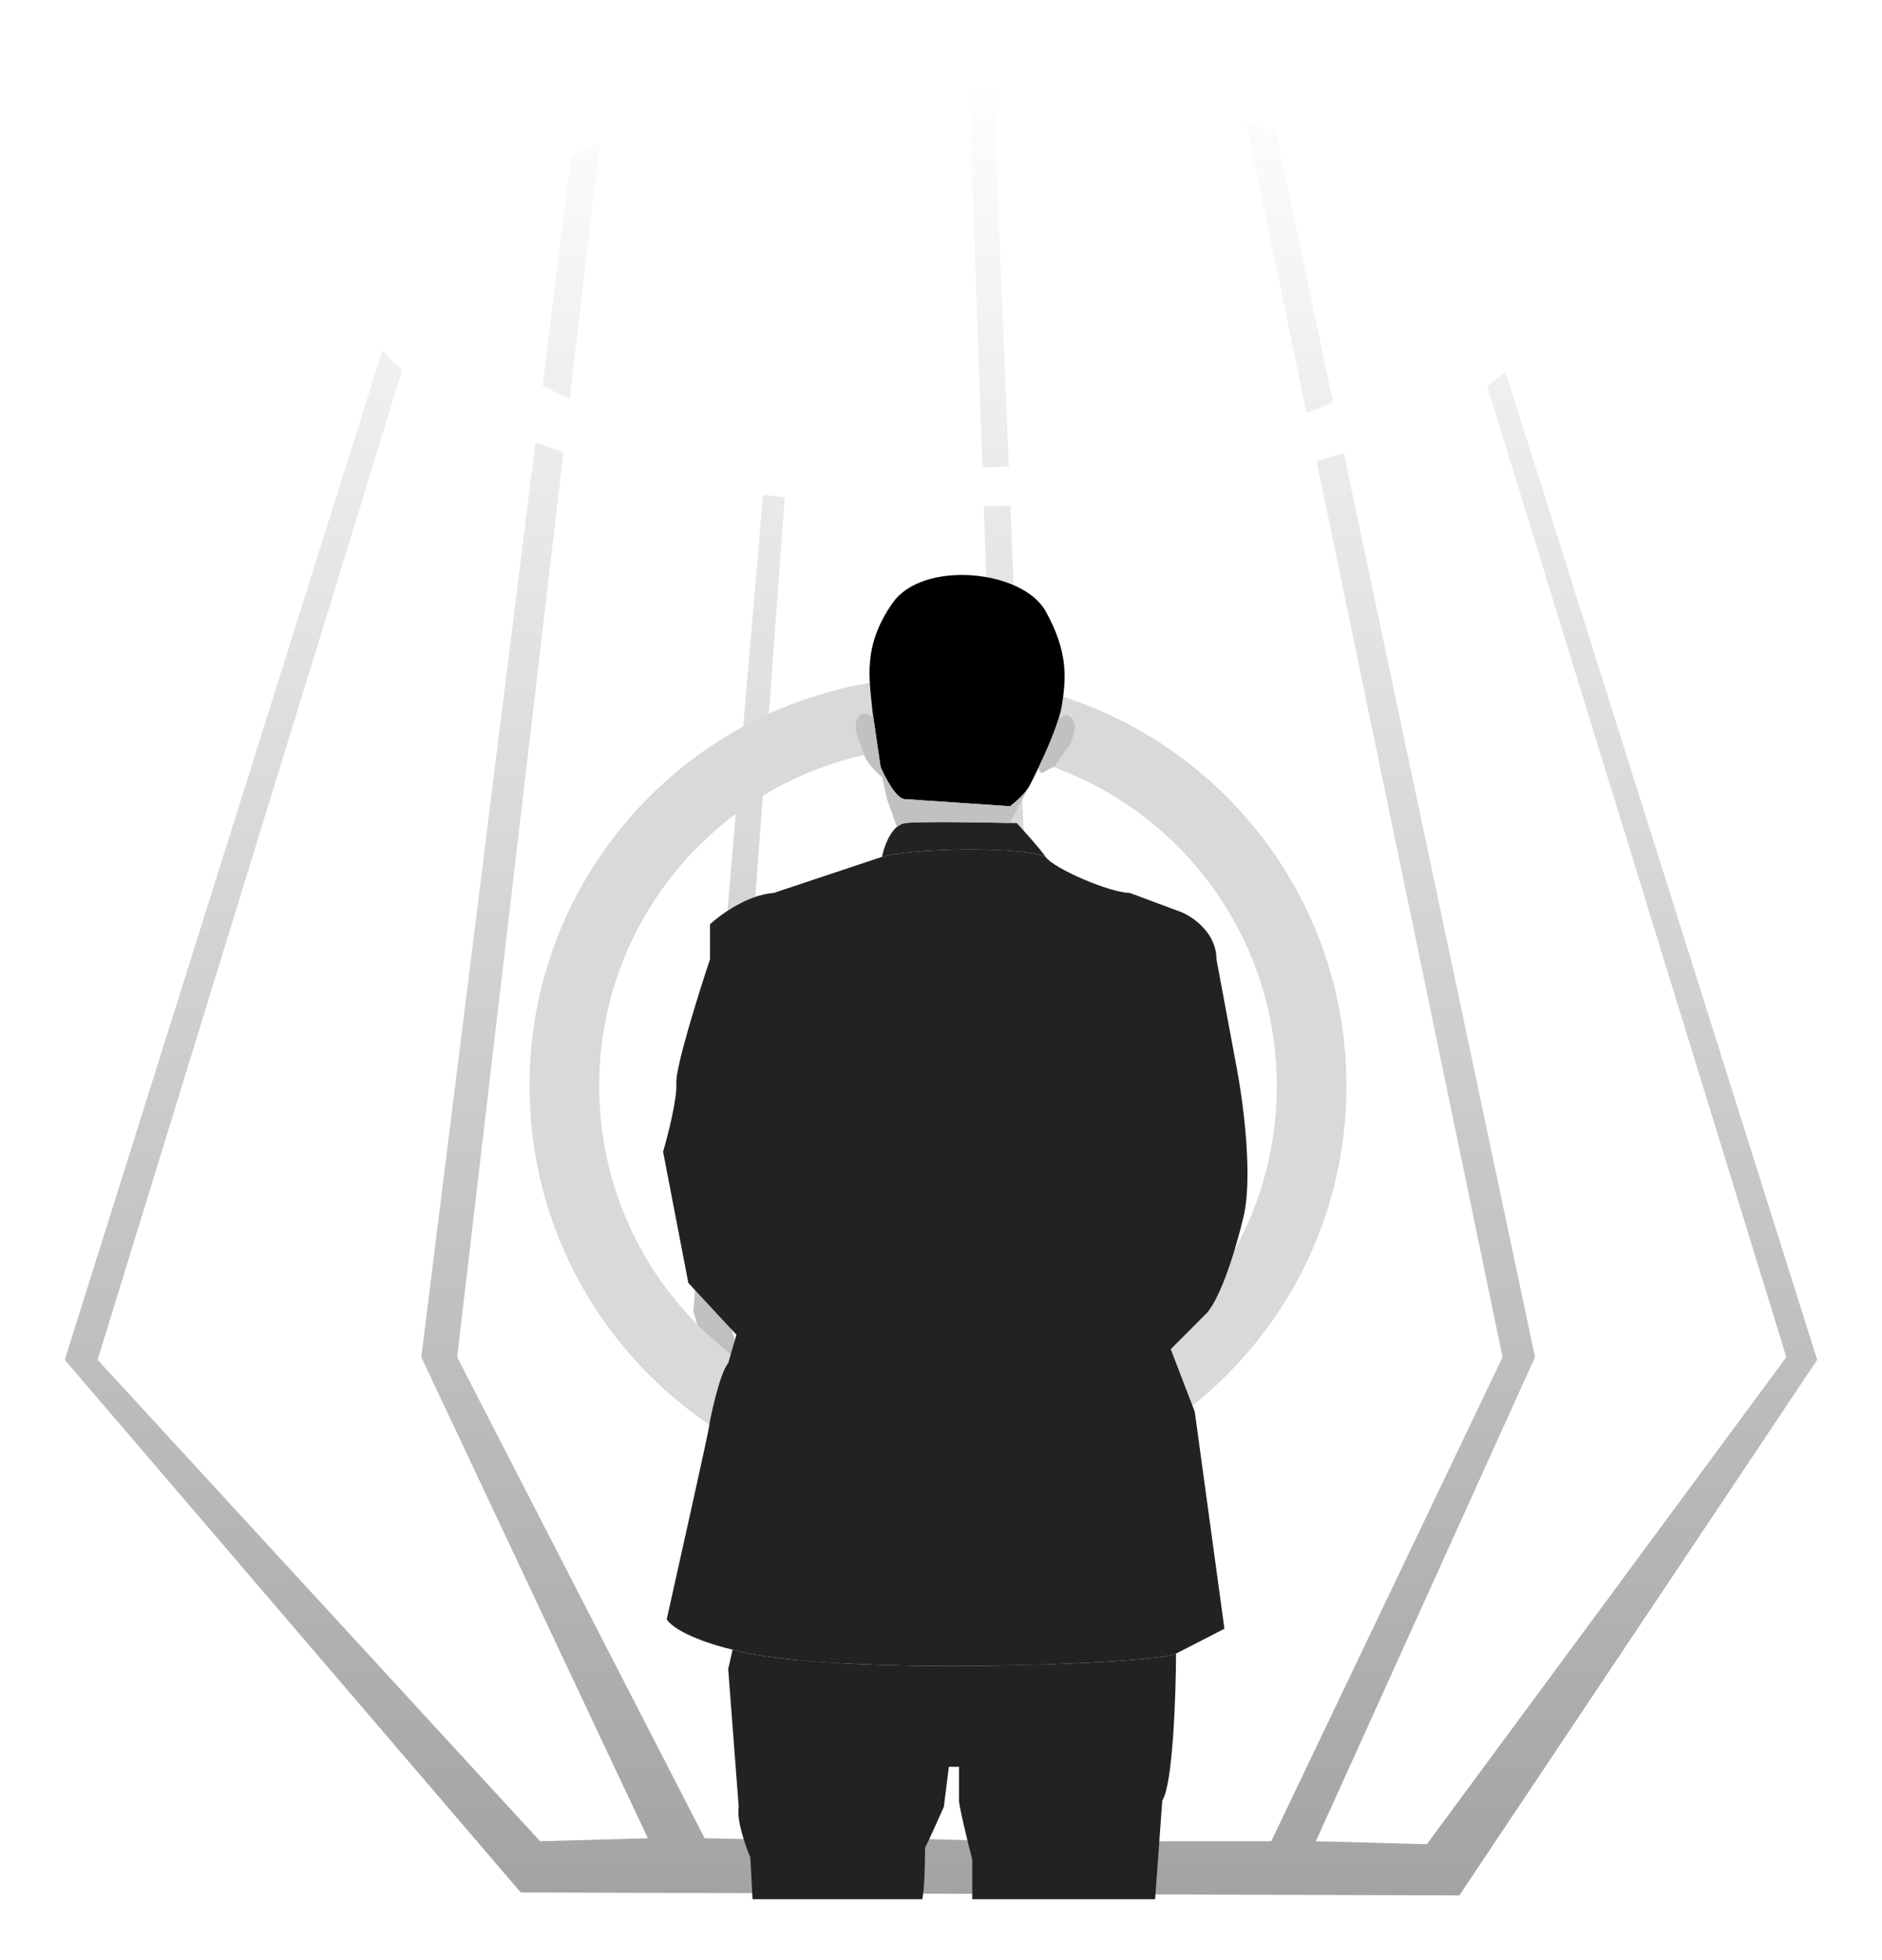
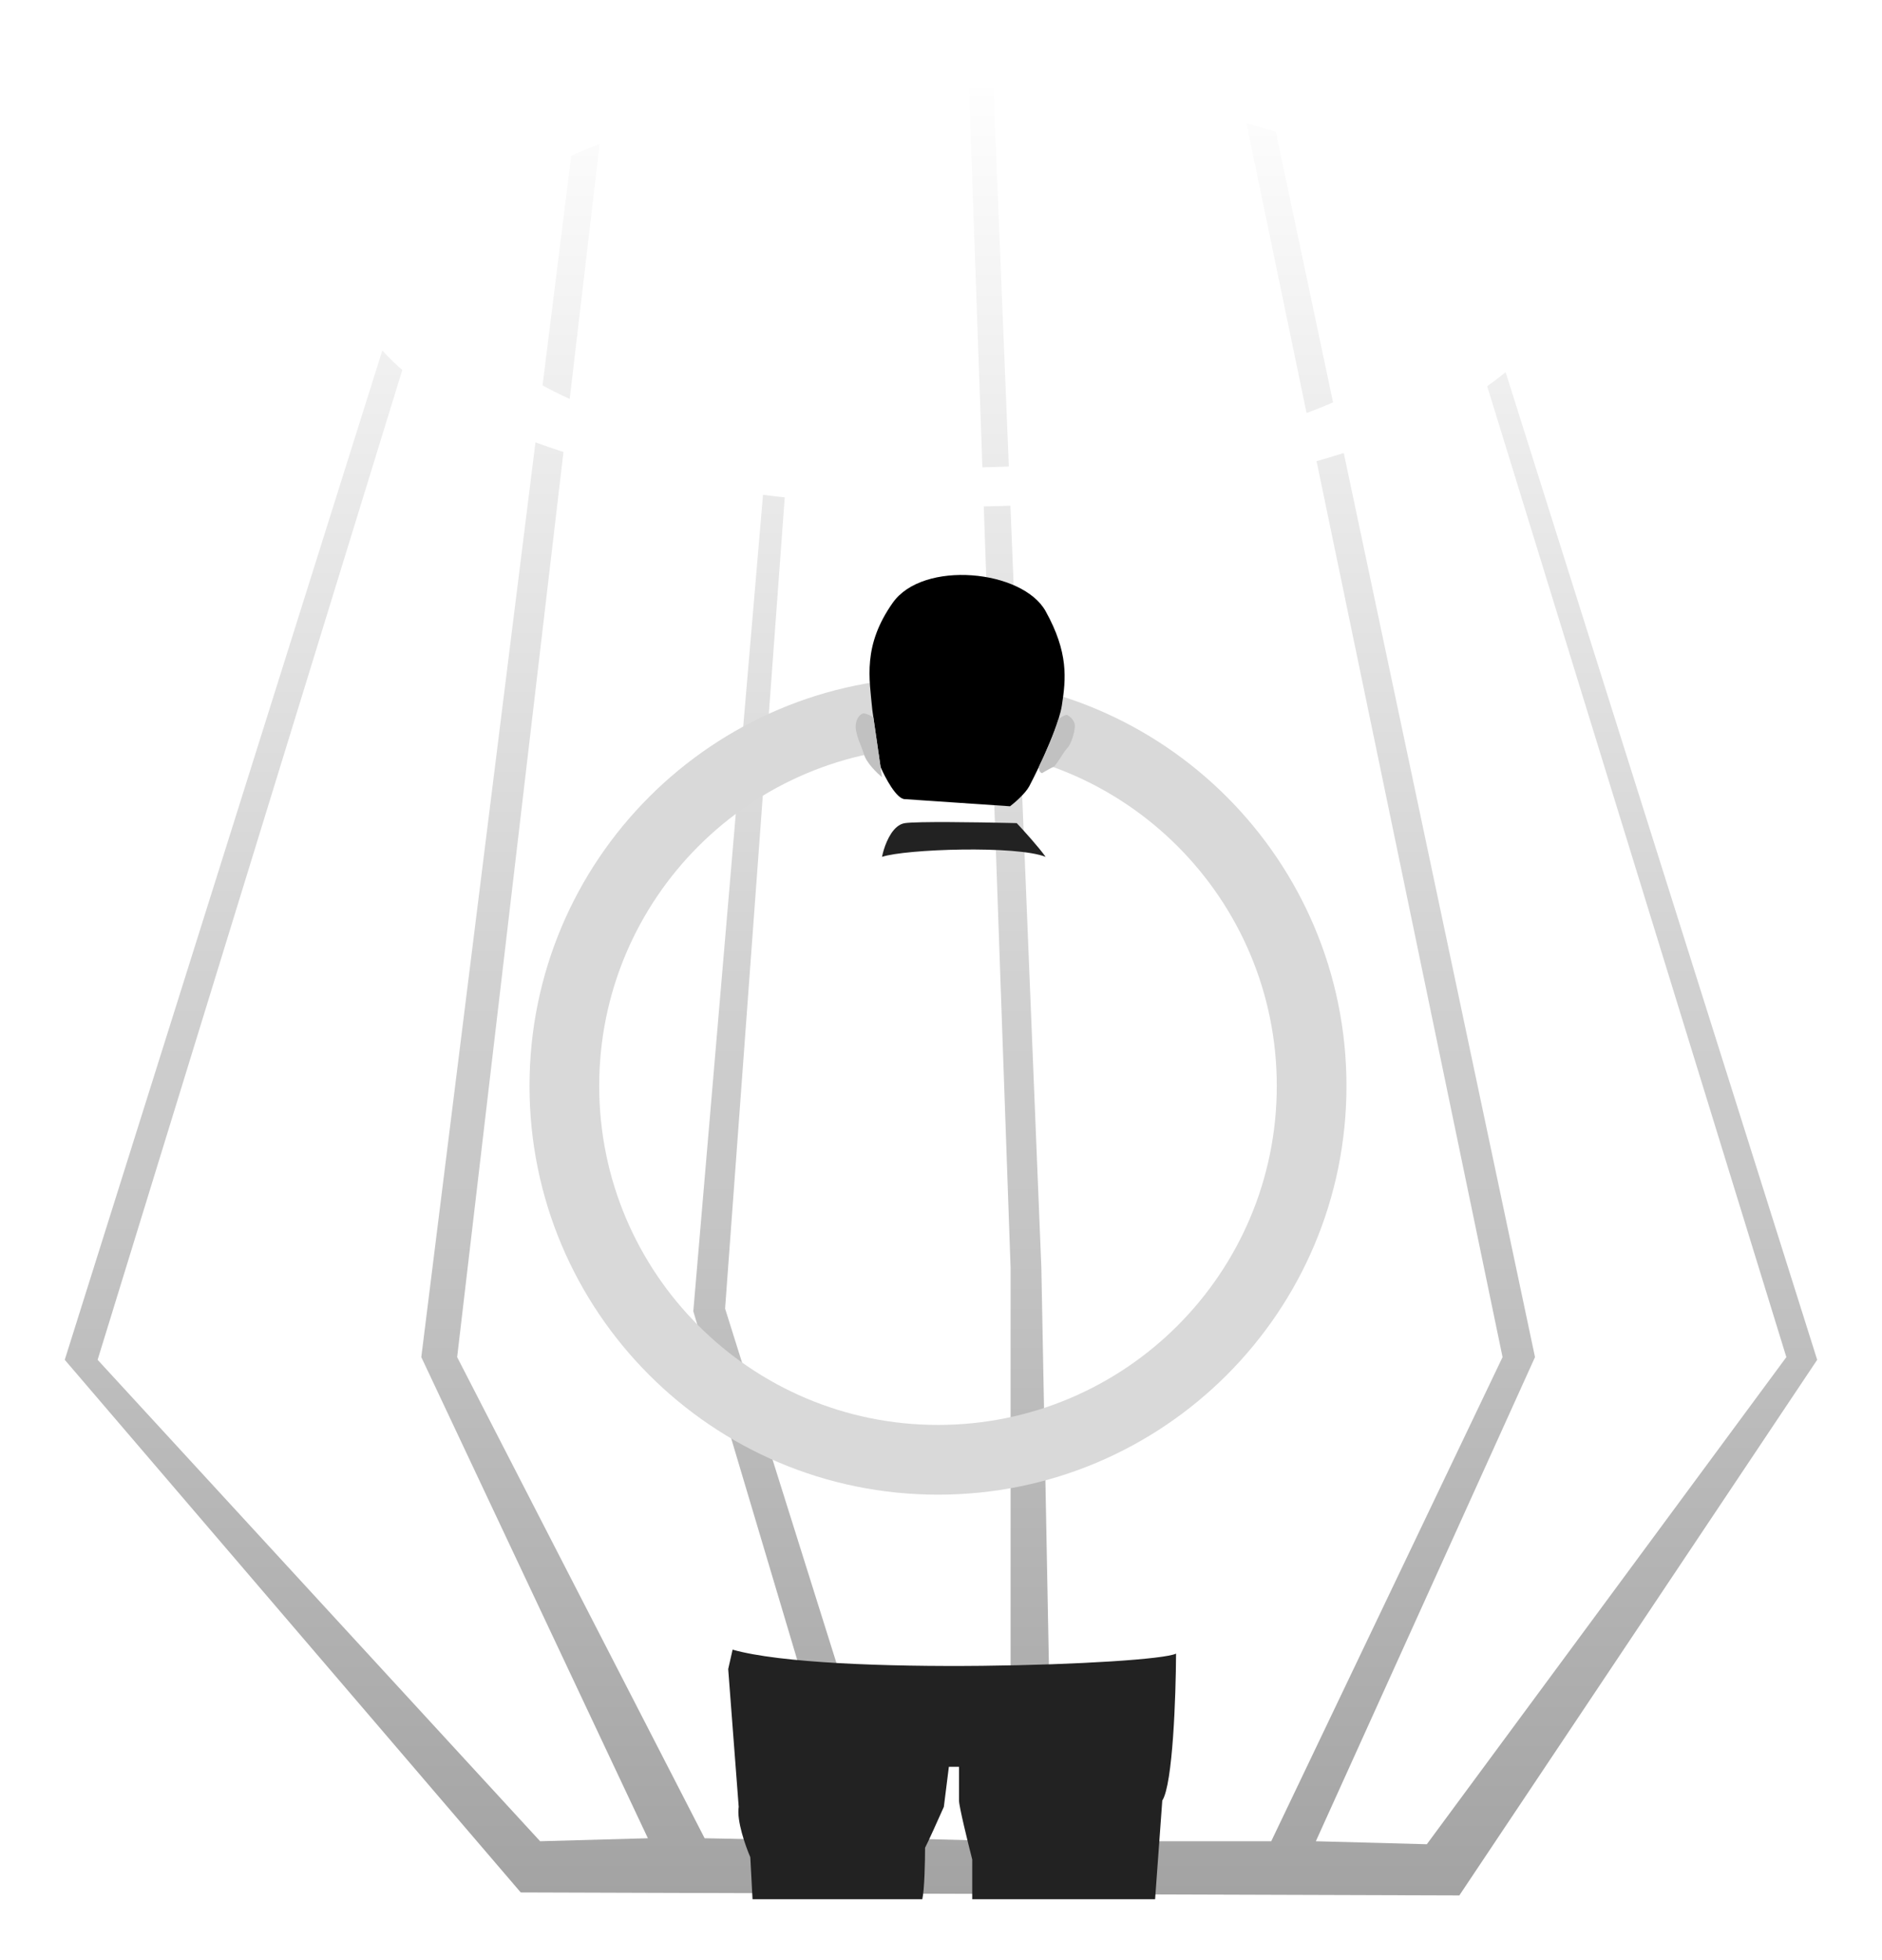
<svg xmlns="http://www.w3.org/2000/svg" width="5829" height="6067" viewBox="0 0 5829 6067" fill="none">
  <g filter="url(#filter0_f_497_210)">
    <path d="M200.555 4209.05L1612.81 5857.67L4519.91 5866.92L5628.25 4209.05L4653.78 1122H4583.51L5532.76 4200.74L4419.23 5708.48L4075.47 5699.23L4754.28 4200.74L3937.33 340.942H3852.04L4653.78 4200.74L3937.33 5699.23H3259.08L3225.33 3924.3L3074.22 205.336H2998.94L3130.03 3924.3V5699.23L2761.19 5689.97L2245.78 4050.47L2434.58 1484.35L2369.12 1462.45L2147.32 4058.78L2636.59 5699.23L2182.41 5689.97L1415.91 4200.74L1860.95 414.075H1777.7L1304.85 4200.74L2006.64 5689.97L1672.89 5699.23L302.348 4209.05L1304.85 954.143L1240.14 906.932L200.555 4209.05Z" fill="url(#paint0_linear_497_210)" />
  </g>
  <g filter="url(#filter1_f_497_210)">
    <path fill-rule="evenodd" clip-rule="evenodd" d="M2905.19 4626.46C3603.91 4626.46 4170.34 4060.03 4170.34 3361.3C4170.34 2662.58 3603.91 2096.15 2905.19 2096.15C2206.46 2096.15 1640.03 2662.58 1640.03 3361.3C1640.03 4060.03 2206.46 4626.46 2905.19 4626.46ZM2905.19 4410.61C3484.7 4410.61 3954.5 3940.82 3954.5 3361.3C3954.5 2781.79 3484.7 2312 2905.19 2312C2325.67 2312 1855.88 2781.79 1855.88 3361.3C1855.88 3940.82 2325.67 4410.61 2905.19 4410.61Z" fill="#D9D9D9" />
  </g>
  <path d="M3187.67 2434.01L3188.18 2433.04C3196.2 2417.79 3206.62 2397.1 3217.72 2373.75C3239.57 2327.82 3264.09 2271.55 3278.31 2225.99C3283.21 2210.27 3286.89 2195.83 3288.81 2183.53C3301.72 2100.85 3309.76 2019.86 3238.5 1891.74C3167.23 1763.62 2858.99 1732.75 2765.09 1865.74C2671.2 1998.73 2692.75 2100.85 2701.87 2198.12L2705.08 2220.38L2727.21 2373.75C2741.52 2407.05 2776.65 2473.63 2802.69 2473.63L3128.33 2495.7C3143.37 2484.15 3175.96 2455.88 3187.67 2434.01Z" fill="black" />
-   <path d="M2131.96 3971.09L2281.03 4131.38L2255.4 4219.67C2229.78 4247.54 2198.54 4393.62 2196.3 4415.13C2194.5 4432.33 2108.01 4820.45 2064.99 5012.35C2095.22 5057.09 2213.63 5093.59 2269.06 5106.25C2564.21 5189.3 3576.02 5152.52 3642.51 5118.41L3792.33 5041.53L3700.49 4369.86L3626.05 4176.09L3737.71 4064.24C3785.3 4010.52 3832.11 3848.2 3849.56 3773.76C3882.33 3651.66 3850.75 3412.39 3830.86 3308.02L3767.64 2968.92C3767.64 2888.41 3695.57 2838.49 3659.53 2823.58L3499.42 2763.92C3439.94 2763.92 3264.68 2689.48 3238.5 2652.25C3149.09 2616.34 2804.97 2627.89 2731.8 2652.25L2396.43 2763.92C2315.93 2769.75 2231.34 2830.94 2199.1 2860.81V2968.92C2163.07 3076.96 2091.74 3304.99 2094.73 3352.73C2097.73 3400.46 2068.67 3514.14 2053.77 3565.02L2131.96 3971.09Z" fill="#222222" />
  <path d="M3238.5 2652.25C3217.55 2622.48 3170.16 2570.27 3149.09 2547.88C3142.62 2547.72 3135.67 2547.55 3128.33 2547.38C3024.41 2544.97 2841.54 2542.29 2802.69 2547.88C2793.49 2549.21 2785.21 2553.47 2777.81 2559.65C2751.74 2581.43 2736.71 2627.1 2731.8 2652.25C2804.97 2627.89 3149.09 2616.34 3238.5 2652.25Z" fill="#222222" />
  <path d="M3599.86 5573.29C3632.63 5522.72 3641.95 5248.96 3642.51 5118.41C3576.02 5152.52 2564.21 5189.3 2269.06 5106.25L2255.4 5166.29L2287.95 5592.75C2281.07 5635.24 2309.02 5714.32 2323.86 5748.55L2330.78 5878.73H2856.56C2863.44 5850 2865.16 5760.52 2865.16 5719.37C2873.39 5704.26 2907.37 5628.66 2923.33 5592.75L2938.86 5468.92H2970.28V5573.29C2970.28 5591.25 2997.59 5702.48 3011.24 5755.85V5878.73H3577.61L3599.86 5573.29Z" fill="#222222" />
-   <path d="M2802.69 2547.88C2841.54 2542.29 3024.41 2544.97 3128.33 2547.38L3187.67 2434.01C3175.96 2455.88 3143.37 2484.15 3128.33 2495.7L2802.69 2473.63C2776.65 2473.63 2741.52 2407.05 2727.21 2373.75L2731.8 2405.55L2747.32 2473.63L2777.81 2559.65C2785.21 2553.47 2793.49 2549.21 2802.69 2547.88Z" fill="#C1C1C1" />
  <path d="M3305.65 2213.08C3301.16 2210.54 3285.55 2220.63 3278.31 2225.99C3264.09 2271.55 3239.57 2327.82 3217.72 2373.75C3217.12 2387.37 3223.84 2392.39 3227.28 2393.2C3236.44 2387.78 3256.38 2376.3 3262.81 2373.75C3270.86 2370.57 3294.24 2326.99 3305.65 2315.58C3317.06 2304.17 3328.28 2268.82 3329.03 2248.62C3329.77 2228.42 3311.26 2216.26 3305.65 2213.08Z" fill="#C1C1C1" />
  <path d="M2675.87 2335.03C2684.25 2362.12 2716.65 2393.33 2731.8 2405.55L2727.21 2373.75L2705.08 2220.38C2699.15 2216.64 2685 2208.97 2675.87 2208.22C2664.46 2207.28 2644.45 2230.1 2651.75 2263.21C2659.04 2296.32 2665.4 2301.18 2675.87 2335.03Z" fill="#C1C1C1" />
  <g filter="url(#filter2_f_497_210)">
    <path fill-rule="evenodd" clip-rule="evenodd" d="M2958.5 150.906C3991.6 150.906 4829.11 468.203 4829.11 859.609C4829.11 1251.02 3991.6 1568.31 2958.5 1568.31C1925.39 1568.31 1087.88 1251.02 1087.88 859.609C1087.88 468.203 1925.39 150.906 2958.5 150.906ZM2958.49 271.817C3815.35 271.817 4509.96 534.98 4509.96 859.609C4509.96 1184.24 3815.35 1447.4 2958.49 1447.4C2101.64 1447.4 1407.03 1184.24 1407.03 859.609C1407.03 534.98 2101.64 271.817 2958.49 271.817Z" fill="white" />
  </g>
  <defs>
    <filter id="filter0_f_497_210" x="0.555" y="5.336" width="5827.69" height="6061.59" filterUnits="userSpaceOnUse" color-interpolation-filters="sRGB">
      <feFlood flood-opacity="0" result="BackgroundImageFix" />
      <feBlend mode="normal" in="SourceGraphic" in2="BackgroundImageFix" result="shape" />
      <feGaussianBlur stdDeviation="100" result="effect1_foregroundBlur_497_210" />
    </filter>
    <filter id="filter1_f_497_210" x="1560.03" y="2016.15" width="2690.31" height="2690.31" filterUnits="userSpaceOnUse" color-interpolation-filters="sRGB">
      <feFlood flood-opacity="0" result="BackgroundImageFix" />
      <feBlend mode="normal" in="SourceGraphic" in2="BackgroundImageFix" result="shape" />
      <feGaussianBlur stdDeviation="40" result="effect1_foregroundBlur_497_210" />
    </filter>
    <filter id="filter2_f_497_210" x="937.885" y="0.906" width="4041.22" height="1717.41" filterUnits="userSpaceOnUse" color-interpolation-filters="sRGB">
      <feFlood flood-opacity="0" result="BackgroundImageFix" />
      <feBlend mode="normal" in="SourceGraphic" in2="BackgroundImageFix" result="shape" />
      <feGaussianBlur stdDeviation="75" result="effect1_foregroundBlur_497_210" />
    </filter>
    <linearGradient id="paint0_linear_497_210" x1="2914.4" y1="205.336" x2="2914.4" y2="5866.92" gradientUnits="userSpaceOnUse">
      <stop stop-color="white" />
      <stop offset="1" stop-color="#A3A3A3" />
    </linearGradient>
  </defs>
</svg>